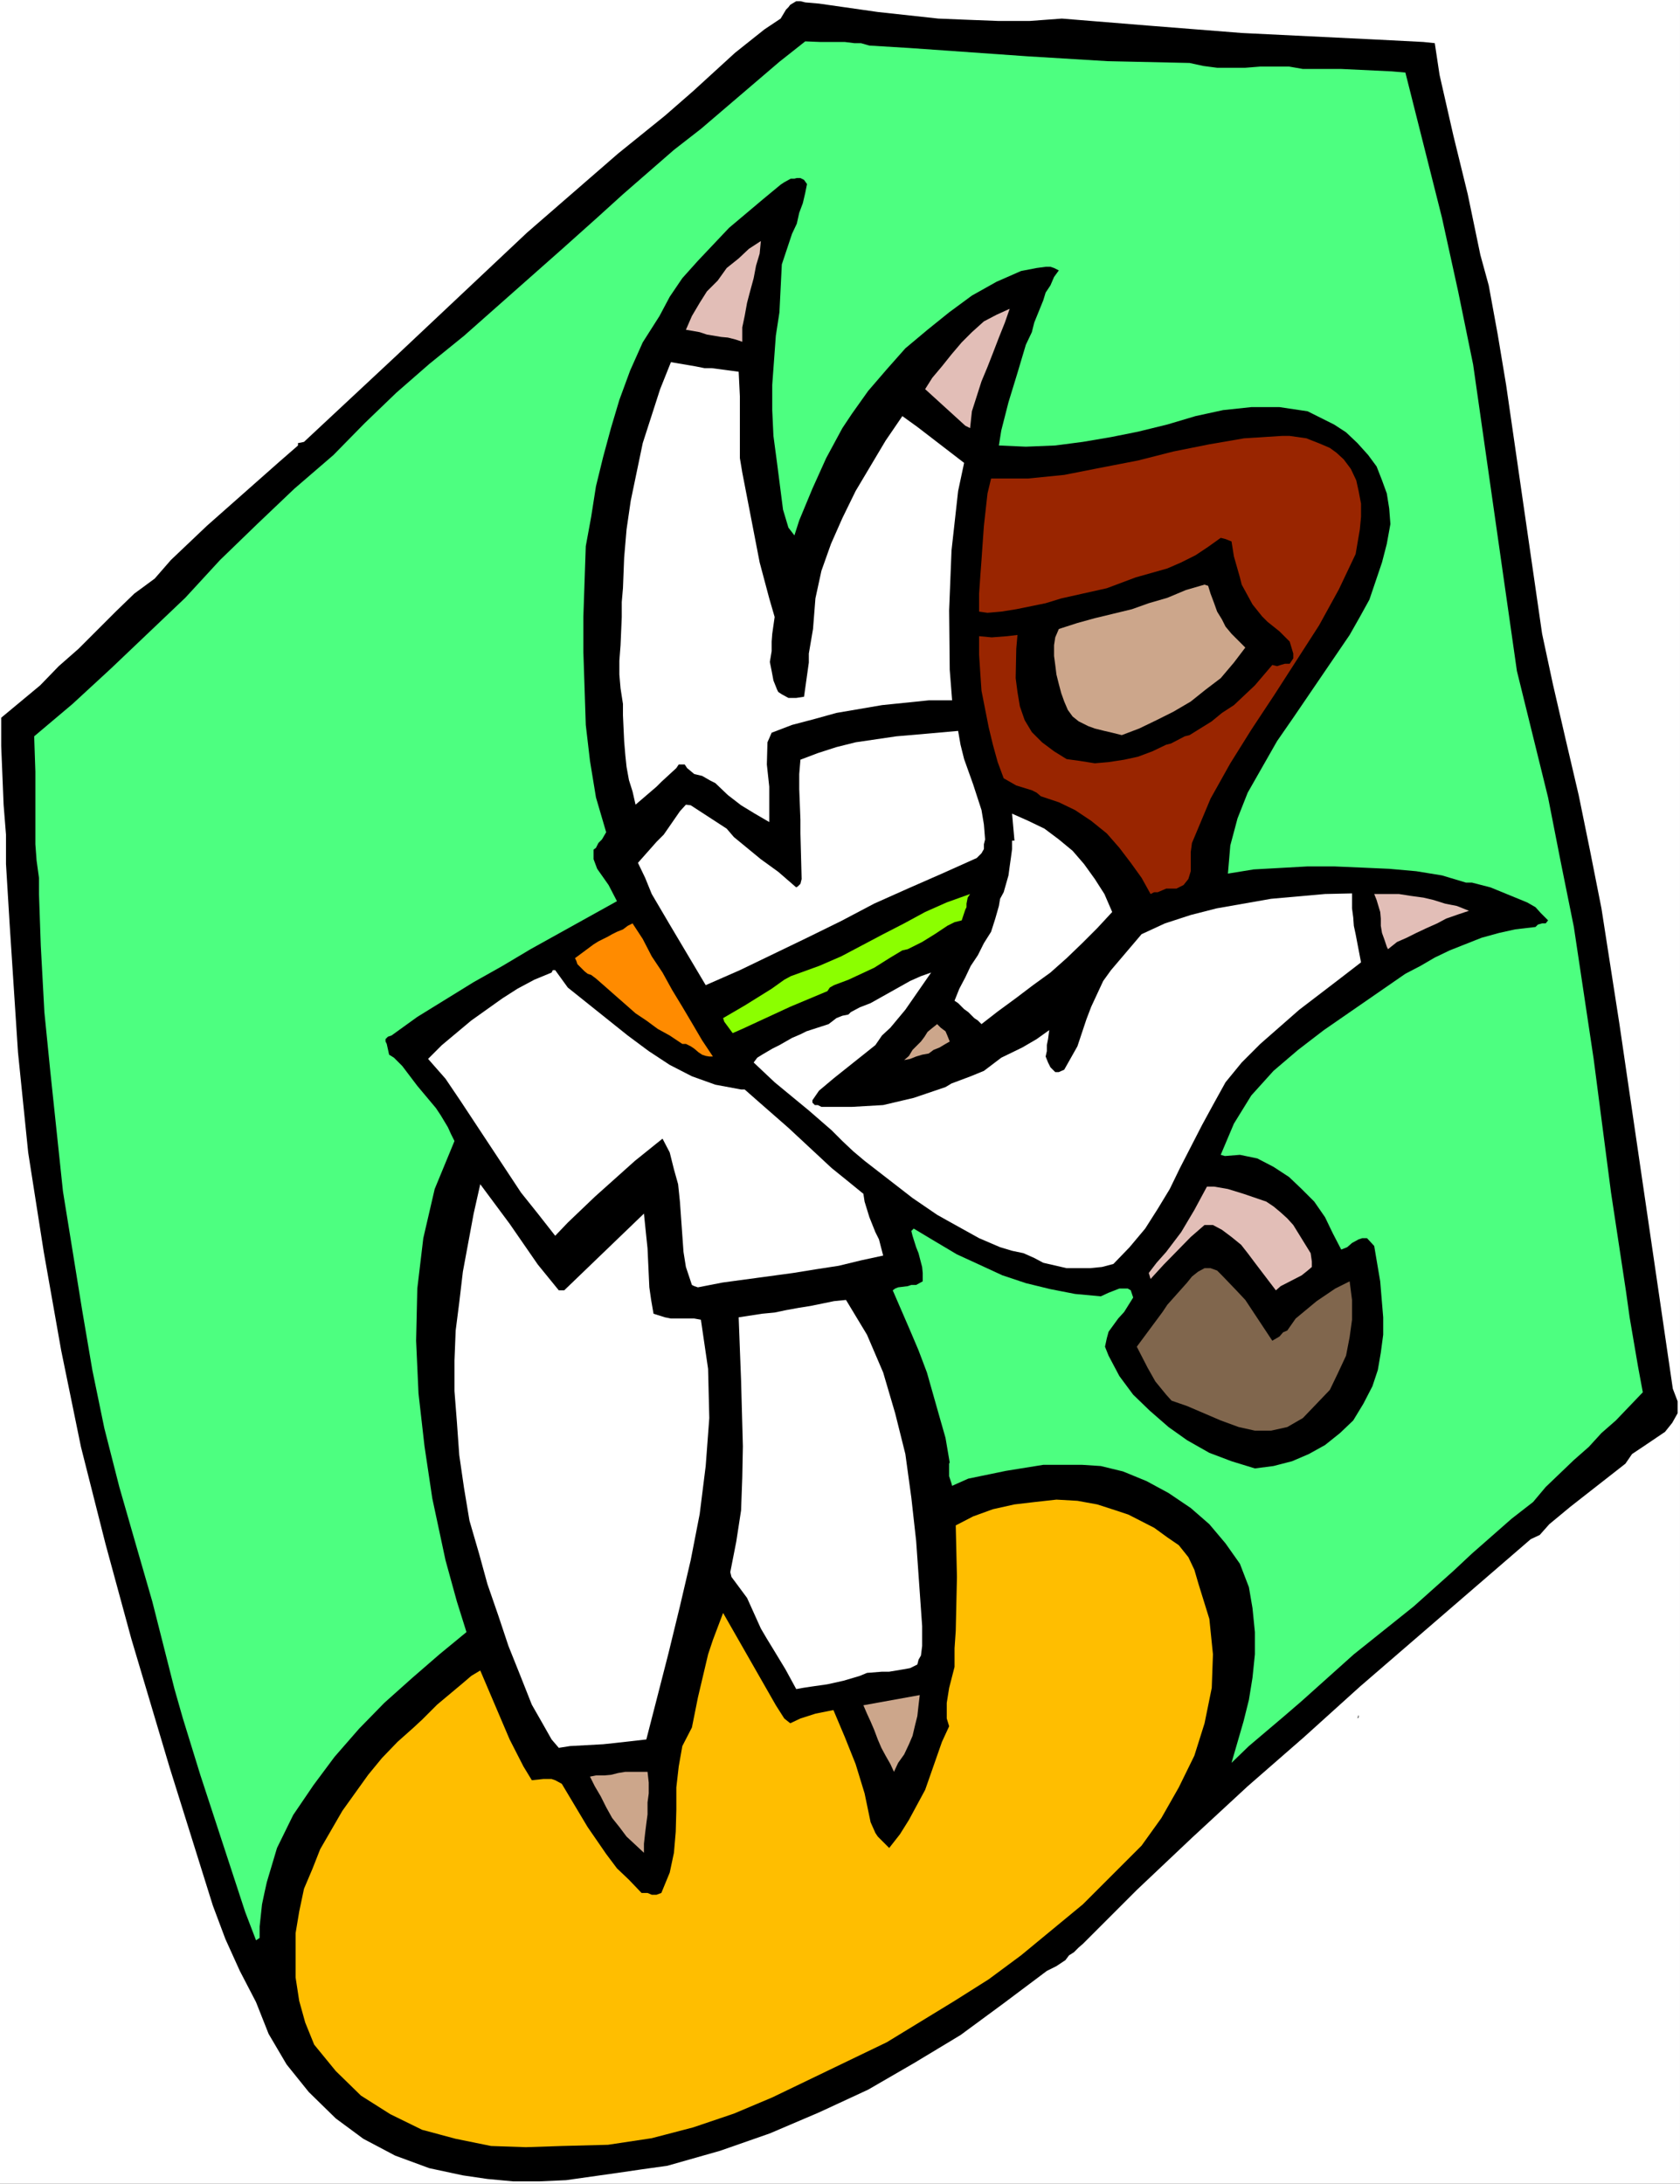
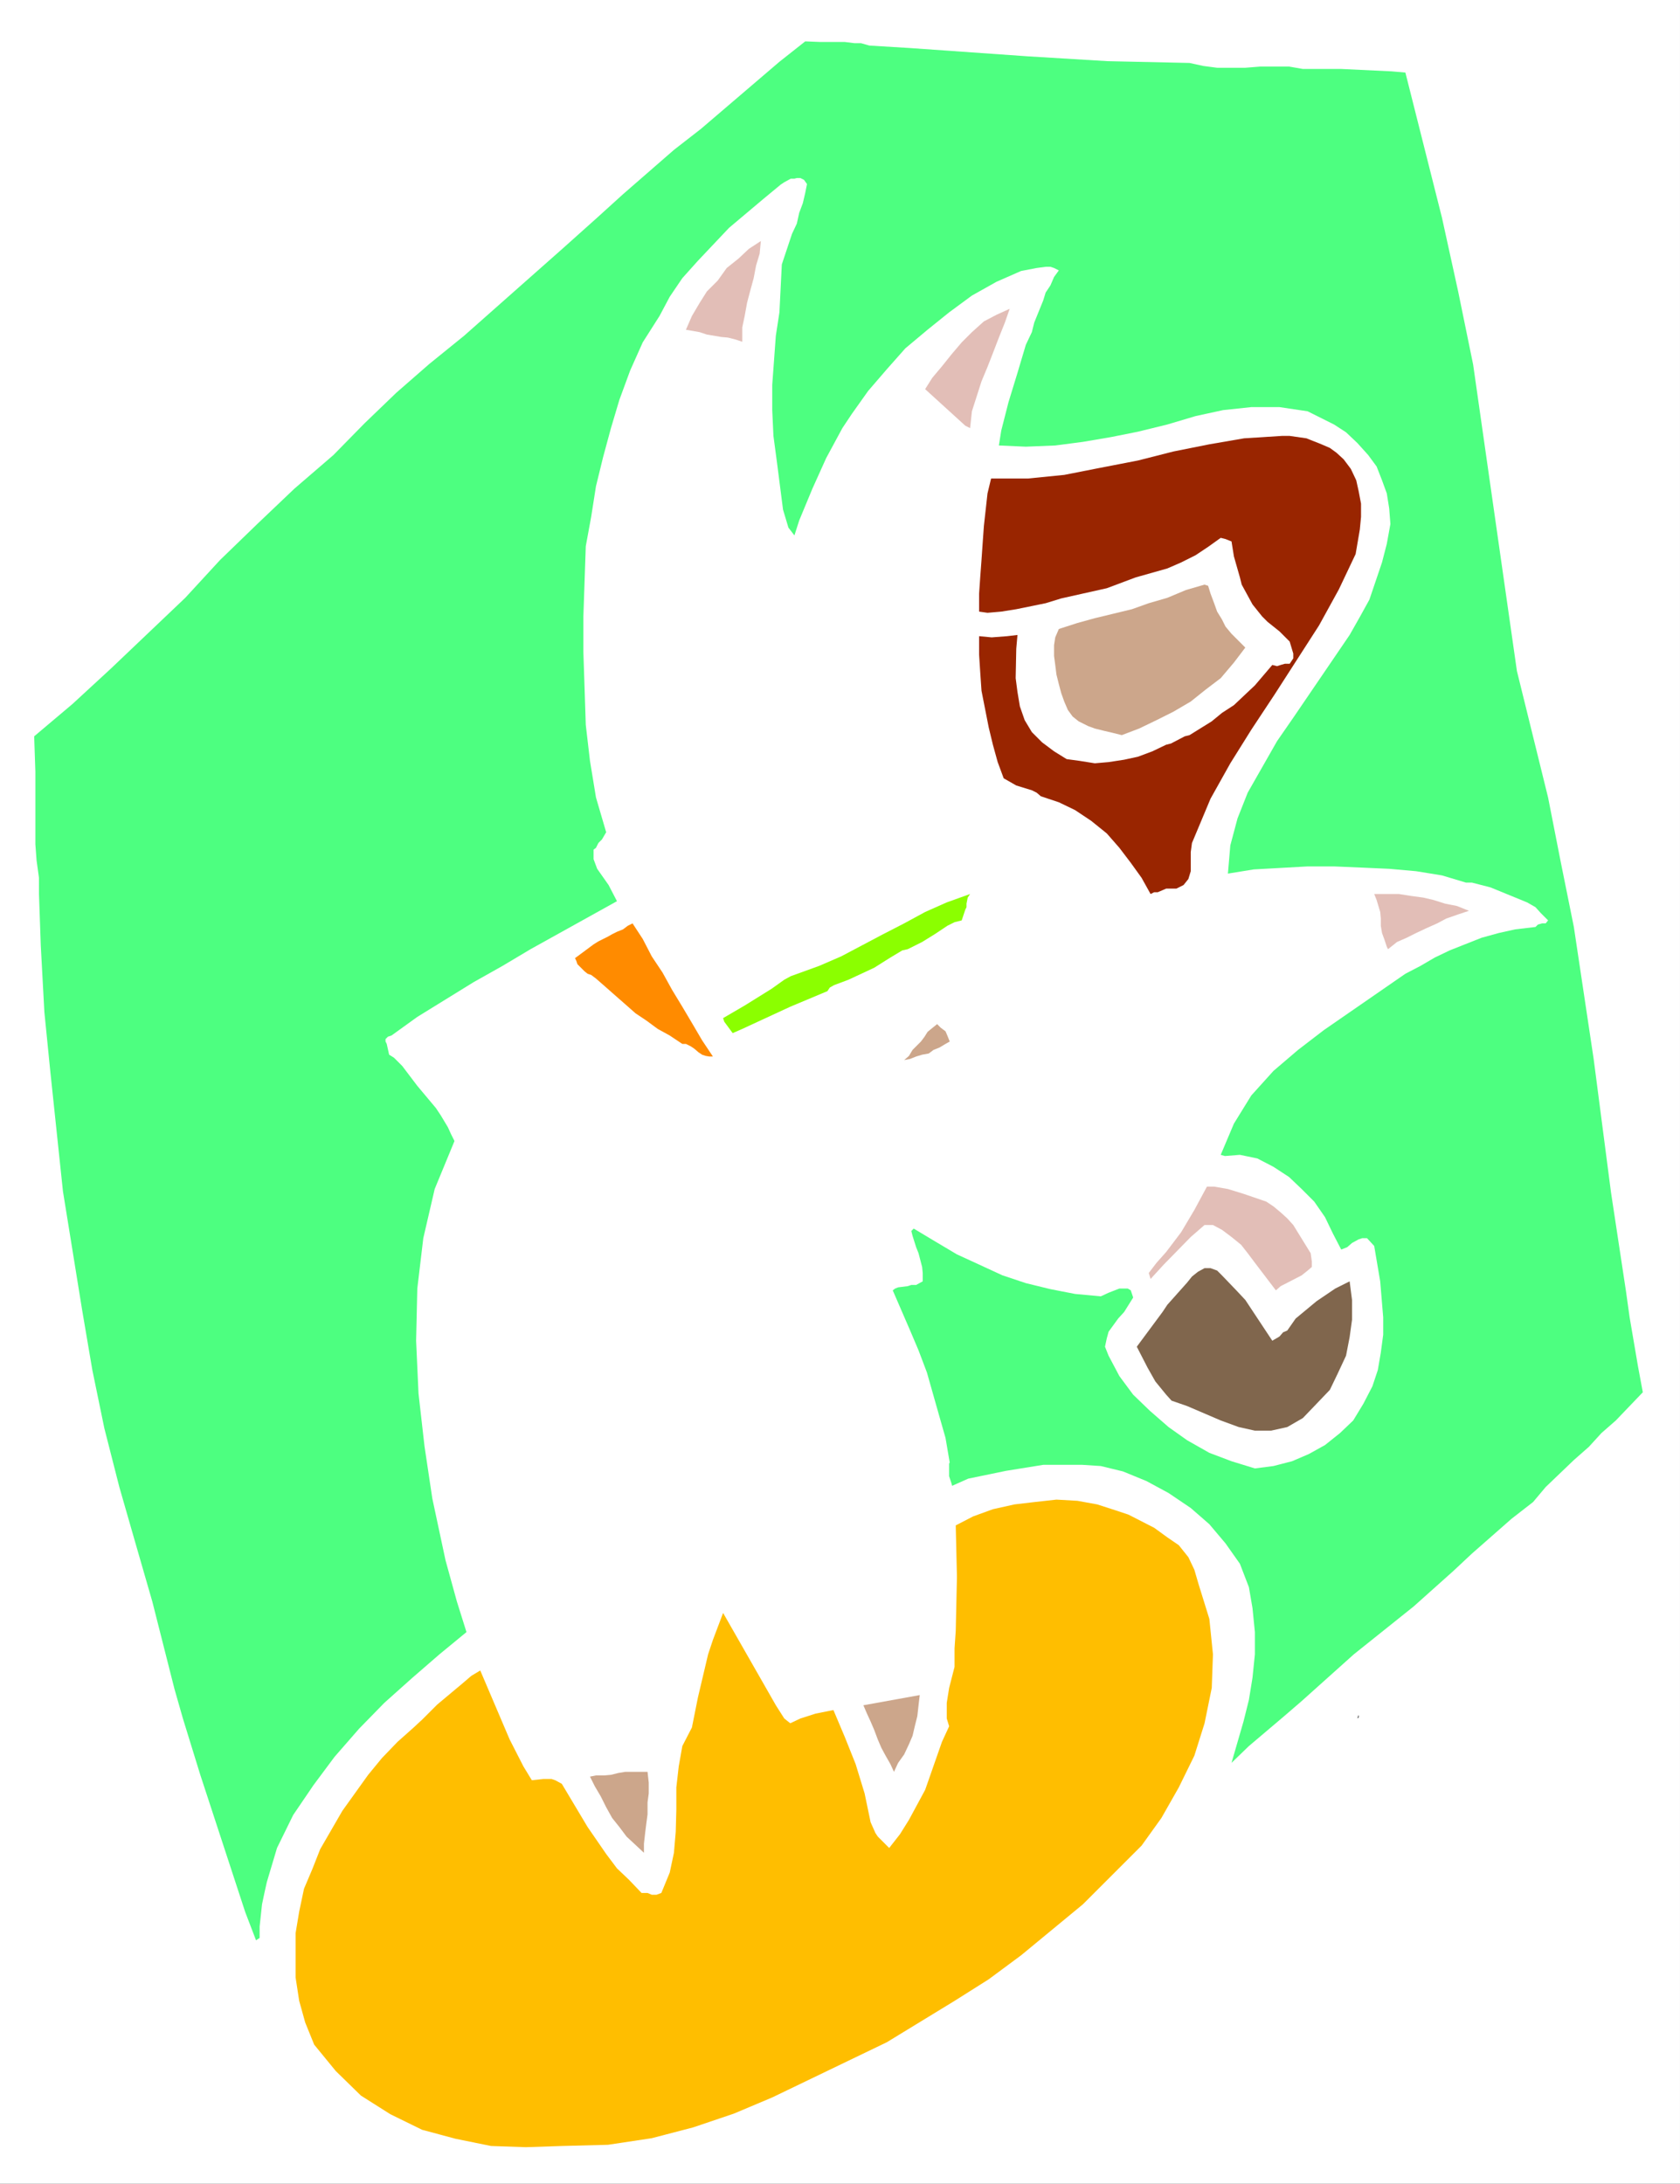
<svg xmlns="http://www.w3.org/2000/svg" xmlns:ns1="http://sodipodi.sourceforge.net/DTD/sodipodi-0.dtd" xmlns:ns2="http://www.inkscape.org/namespaces/inkscape" version="1.0" width="119.791mm" height="155.711mm" id="svg24" ns1:docname="Martial Arts 45.wmf">
  <rect width="100%" height="100%" fill="#333333" stroke="none" />
  <ns1:namedview id="namedview24" pagecolor="#ffffff" bordercolor="#000000" borderopacity="0.25" ns2:showpageshadow="2" ns2:pageopacity="0.0" ns2:pagecheckerboard="0" ns2:deskcolor="#d1d1d1" ns2:document-units="mm" />
  <defs id="defs1">
    <pattern id="WMFhbasepattern" patternUnits="userSpaceOnUse" width="6" height="6" x="0" y="0" />
  </defs>
  <path style="fill:#ffffff;fill-opacity:1;fill-rule:evenodd;stroke:none" d="M 0,588.515 H 452.752 V 0 H 0 Z" id="path1" />
-   <path style="fill:#000000;fill-opacity:1;fill-rule:evenodd;stroke:none" d="m 0.323,193.425 10.503,-8.726 5.009,-5.171 5.332,-4.686 10.018,-10.019 5.009,-4.848 5.494,-4.04 4.363,-5.009 9.695,-9.211 19.551,-17.29 5.009,-4.363 v -0.646 l 1.616,-0.323 24.237,-22.623 35.871,-33.773 12.28,-10.665 12.28,-10.665 12.603,-10.18 7.594,-6.625 11.311,-10.342 7.918,-6.302 4.363,-2.909 1.454,-2.424 0.646,-0.646 0.485,-0.646 1.616,-0.97 h 1.131 l 1.293,0.323 3.716,0.323 15.835,2.262 16.32,1.778 7.918,0.323 8.402,0.323 h 8.241 l 8.725,-0.646 23.914,1.939 12.28,0.97 12.28,0.97 36.356,1.778 12.603,0.646 3.07,0.323 1.293,8.564 3.716,16.321 3.878,15.836 3.393,16.321 2.262,8.241 2.424,13.25 2.262,13.574 9.695,67.06 2.908,13.574 3.393,14.705 3.555,15.19 3.07,15.028 3.07,15.513 4.847,31.187 14.381,98.247 1.293,3.393 v 3.232 l -1.454,2.585 -1.939,2.424 -5.979,4.04 -2.908,1.939 -1.777,2.585 -14.866,11.635 -5.655,4.686 -2.585,2.909 -2.424,1.131 -46.051,39.751 -15.027,13.574 -15.189,13.25 -15.027,13.897 -14.866,14.058 -14.542,14.543 -1.131,0.97 -1.293,1.293 -1.293,0.808 -0.969,1.293 -2.424,1.616 -2.585,1.293 -11.634,8.726 -11.634,8.564 -12.603,7.595 -12.28,7.11 -13.25,6.14 -13.25,5.656 -13.411,4.686 -14.219,4.04 -6.948,0.97 -6.625,0.97 -13.734,1.939 -7.271,0.323 h -6.948 l -6.948,-0.646 -6.625,-0.97 -9.049,-1.939 -9.21,-3.393 -8.564,-4.525 -7.433,-5.494 -7.271,-7.11 -5.979,-7.433 -4.847,-8.241 -3.393,-8.564 -4.363,-8.403 -3.878,-8.564 -3.393,-9.049 L 45.728,476.371 35.386,441.629 28.438,416.097 21.814,389.919 16.481,363.903 11.795,337.402 7.594,310.578 4.847,283.592 2.585,248.85 1.616,232.853 v -7.918 L 0.969,216.855 0.323,201.019 Z" id="path2" />
  <path style="fill:#4dff80;fill-opacity:1;fill-rule:evenodd;stroke:none" d="M 10.503,236.569 9.856,231.883 9.533,227.52 v -14.543 -5.009 l -0.323,-9.534 10.341,-8.726 10.341,-9.534 20.036,-19.068 9.372,-10.18 10.018,-9.695 10.018,-9.534 10.503,-9.049 8.402,-8.564 8.564,-8.241 8.887,-7.756 9.372,-7.595 26.661,-23.592 9.21,-8.241 6.948,-6.302 13.734,-11.958 7.271,-5.656 21.167,-18.098 6.948,-5.494 4.04,0.162 h 6.625 l 2.585,0.323 h 1.777 l 2.262,0.646 10.664,0.646 32.155,2.262 21.329,1.293 22.137,0.485 3.716,0.808 3.716,0.485 h 7.594 l 4.04,-0.323 h 3.878 3.878 l 3.716,0.646 h 10.341 l 13.573,0.646 3.716,0.323 9.856,39.105 4.363,19.876 4.04,19.714 11.795,82.573 8.402,34.096 3.393,17.29 3.555,17.613 5.332,35.55 4.686,36.035 4.04,26.663 0.97,6.948 2.262,13.25 1.293,6.948 -7.271,7.595 -3.878,3.393 -3.393,3.717 -4.04,3.555 -7.594,7.272 -3.393,4.04 -5.817,4.525 -10.664,9.372 -5.009,4.686 -10.664,9.534 -16.158,12.927 -9.372,8.403 -4.686,4.201 -4.686,4.04 -9.533,8.08 -4.686,4.525 3.232,-11.15 1.454,-5.817 0.969,-5.979 0.646,-6.302 v -5.979 l -0.646,-6.464 -0.969,-5.656 -2.424,-6.302 -3.878,-5.494 -4.363,-5.171 -5.009,-4.363 -5.979,-4.04 -5.979,-3.232 -6.302,-2.585 -5.979,-1.454 -5.009,-0.323 h -5.009 -5.494 l -10.018,1.616 -10.18,2.101 -4.363,1.939 -0.162,-0.646 -0.646,-1.939 v -3.393 l 0.162,-0.323 -1.131,-6.625 -1.616,-5.656 -3.393,-11.958 -2.262,-5.979 -2.262,-5.333 -4.686,-10.827 0.646,-0.485 0.808,-0.323 2.585,-0.323 0.969,-0.323 h 1.293 l 1.777,-0.97 v -2.262 l -0.162,-1.616 -0.969,-3.717 -0.646,-1.616 -0.969,-3.07 -0.323,-1.293 0.646,-0.646 5.655,3.393 5.979,3.555 5.979,2.747 6.302,2.909 6.302,2.101 6.625,1.616 6.625,1.293 6.948,0.646 2.101,-0.97 2.908,-1.131 h 1.293 0.969 l 0.808,0.485 0.646,1.939 -2.424,3.878 -1.616,1.778 -2.585,3.555 -0.485,1.778 -0.485,2.262 0.969,2.424 2.908,5.494 3.716,5.009 4.524,4.363 5.009,4.363 5.009,3.555 5.979,3.393 5.979,2.262 6.302,1.939 5.009,-0.646 5.009,-1.293 4.524,-1.939 4.363,-2.424 4.04,-3.232 3.555,-3.393 2.747,-4.525 2.424,-4.686 1.454,-4.363 0.808,-4.686 0.646,-4.848 v -4.686 l -0.808,-9.695 -1.616,-9.534 -1.939,-2.101 h -1.293 l -0.969,0.323 -1.777,0.97 -1.293,1.131 -1.616,0.646 -2.262,-4.363 -2.101,-4.363 -2.908,-4.201 -3.393,-3.393 -3.393,-3.232 -4.201,-2.747 -4.363,-2.262 -4.686,-0.97 -4.04,0.323 -1.131,-0.323 3.555,-8.403 4.686,-7.595 5.979,-6.625 6.625,-5.656 6.948,-5.333 21.975,-15.19 4.04,-2.101 3.878,-2.262 4.04,-1.939 8.564,-3.393 4.686,-1.293 4.363,-0.97 5.494,-0.646 0.646,-0.646 1.131,-0.323 h 0.969 l 0.646,-0.808 -1.939,-1.939 -1.454,-1.616 -2.262,-1.293 -9.856,-4.04 -5.009,-1.293 h -1.616 l -6.463,-1.939 -6.948,-1.131 -7.271,-0.646 -7.271,-0.323 -7.594,-0.323 h -7.11 l -14.542,0.808 -6.948,1.131 0.646,-7.595 1.939,-7.272 2.747,-6.948 7.918,-13.897 4.363,-6.302 15.189,-22.3 2.747,-4.848 2.585,-4.686 3.393,-10.019 1.293,-5.009 0.969,-5.333 -0.323,-4.201 -0.646,-4.04 -1.293,-3.555 -1.454,-3.717 -2.262,-3.07 -2.908,-3.232 -3.07,-2.909 -3.232,-2.101 -7.11,-3.555 -7.594,-1.131 h -7.594 l -7.594,0.808 -7.433,1.616 -7.594,2.262 -7.918,1.939 -7.271,1.454 -7.594,1.293 -7.433,0.97 -7.918,0.323 -7.271,-0.323 0.646,-4.04 1.939,-7.595 2.424,-7.918 2.262,-7.595 1.616,-3.393 0.646,-2.585 2.424,-5.979 0.646,-2.101 1.293,-1.939 0.969,-2.262 1.293,-1.778 -1.293,-0.646 -0.969,-0.323 h -1.293 l -2.424,0.323 -4.201,0.808 -6.625,2.909 -6.625,3.717 -6.14,4.525 -5.817,4.686 -5.979,5.009 -5.009,5.656 -5.009,5.817 -4.363,6.14 -2.585,3.878 -4.363,8.08 -3.716,8.241 -3.555,8.564 -1.293,4.04 -1.616,-2.101 -1.454,-4.848 -1.616,-12.604 -0.969,-7.272 -0.323,-6.948 v -6.787 l 0.969,-13.25 0.97,-6.302 0.646,-12.927 2.747,-8.241 1.293,-2.747 0.646,-2.909 0.969,-2.585 0.646,-2.747 0.485,-2.424 -0.808,-1.131 -0.969,-0.485 h -0.969 l -0.646,0.162 h -0.969 l -1.777,0.97 -0.969,0.646 -4.686,3.878 -9.21,7.756 -8.402,8.888 -4.201,4.686 -3.393,5.009 -2.747,5.171 -4.524,7.11 -3.393,7.595 -2.908,7.918 -2.262,7.595 -2.101,7.756 -1.939,7.918 -1.293,8.241 -1.454,7.918 -0.646,18.906 v 9.695 l 0.323,9.695 0.323,9.857 1.131,9.695 1.616,9.857 2.747,9.372 -1.131,1.939 -0.969,0.97 -0.646,1.293 -0.646,0.485 v 2.585 l 0.969,2.585 3.07,4.363 2.262,4.363 -23.268,12.927 -7.594,4.525 -7.756,4.363 -15.189,9.372 -6.948,5.009 -0.969,0.323 -0.646,0.646 v 0.646 l 0.323,0.646 0.646,2.909 1.293,0.808 2.262,2.262 4.04,5.333 5.009,5.979 1.293,1.939 1.939,3.232 0.808,1.778 0.969,1.939 -5.332,12.927 -3.07,13.25 -1.616,13.574 -0.323,14.058 0.646,14.22 1.616,14.22 2.101,14.058 3.555,16.644 3.07,11.15 2.585,8.241 -7.271,5.979 -7.271,6.302 -7.594,6.787 -6.786,6.948 -6.625,7.595 -5.655,7.595 -5.494,8.08 -4.363,8.888 -2.747,9.211 -0.646,2.909 -0.646,3.07 -0.646,5.979 v 3.07 l -0.969,0.646 -2.908,-7.595 -12.119,-37.004 -4.686,-15.19 -2.262,-7.918 -5.979,-23.592 -4.524,-15.674 -4.363,-15.19 -4.04,-15.836 -3.232,-15.674 -2.747,-16.159 -5.171,-31.995 -3.393,-32.157 -1.616,-16.159 -0.969,-17.937 -0.485,-13.897 z" id="path3" />
  <path style="fill:#ffbe00;fill-opacity:1;fill-rule:evenodd;stroke:none" d="m 111.492,465.544 2.262,-2.101 4.04,-4.04 6.948,-5.817 2.262,-1.939 2.424,-1.454 7.918,18.583 3.716,7.272 2.262,3.717 3.07,-0.323 h 2.262 l 0.969,0.323 1.777,0.97 6.948,11.635 5.009,7.272 2.908,3.878 3.232,3.07 3.393,3.555 h 1.616 l 1.131,0.485 h 1.293 l 1.293,-0.485 2.262,-5.494 1.131,-5.332 0.485,-5.656 0.162,-5.979 v -5.979 l 0.646,-5.656 0.969,-5.494 2.585,-5.009 1.616,-8.08 2.747,-11.635 1.293,-3.878 2.747,-7.272 14.219,24.885 2.262,3.555 1.616,1.293 2.747,-1.293 4.04,-1.293 3.232,-0.646 1.616,-0.323 3.07,7.272 2.908,7.272 2.424,7.918 1.616,7.756 1.293,2.909 0.646,0.97 3.07,3.07 2.908,-3.717 2.424,-3.878 4.363,-8.08 4.524,-12.927 1.939,-4.201 -0.646,-2.101 v -4.201 l 0.646,-4.04 1.454,-5.656 v -5.009 l 0.323,-4.686 0.323,-14.543 -0.323,-13.897 4.686,-2.424 5.332,-1.939 5.817,-1.293 5.494,-0.646 5.817,-0.646 5.655,0.323 5.332,0.97 5.009,1.616 3.393,1.131 6.948,3.555 3.555,2.585 3.07,2.101 2.585,3.232 1.616,3.393 1.131,3.878 2.908,9.372 0.969,9.534 -0.323,9.049 -1.939,9.534 -2.747,8.726 -4.201,8.564 -4.686,8.241 -5.332,7.433 -7.918,7.918 -7.918,7.918 -16.643,13.735 -8.725,6.464 -9.21,5.817 -18.259,11.15 -30.862,14.866 -10.341,4.363 -10.988,3.717 -11.149,2.909 -11.795,1.778 -12.442,0.323 -9.695,0.323 -9.372,-0.323 -9.533,-1.939 -9.049,-2.424 -8.564,-4.201 -7.918,-5.009 -6.786,-6.625 -5.817,-7.11 -2.424,-5.979 -1.616,-5.817 -0.969,-6.302 v -5.979 -5.979 l 0.969,-5.817 1.293,-6.14 2.262,-5.332 2.101,-5.333 5.979,-10.342 6.948,-9.695 3.716,-4.525 4.201,-4.363 z" id="path4" />
-   <path style="fill:#ffffff;fill-opacity:1;fill-rule:evenodd;stroke:none" d="m 129.427,319.142 7.918,10.665 7.594,10.988 5.655,6.948 h 1.454 l 21.49,-20.684 0.646,6.302 0.323,3.07 0.485,10.503 0.485,3.393 0.646,3.717 3.07,0.97 1.616,0.323 h 1.454 4.847 l 1.777,0.323 1.939,13.25 0.323,13.25 -0.969,12.927 -1.616,12.927 -2.424,12.443 -2.908,12.443 -3.07,12.604 -3.232,12.604 -2.747,10.665 -8.564,0.97 -3.07,0.323 -8.887,0.485 -3.07,0.485 -1.939,-2.262 -2.747,-4.848 -2.585,-4.525 -3.07,-7.756 -3.232,-8.08 -2.747,-8.241 -2.908,-8.403 -2.262,-8.241 -2.585,-8.888 -1.454,-8.726 -1.293,-8.888 -0.646,-9.049 -0.646,-8.241 v -8.241 l 0.323,-8.08 0.969,-7.595 0.969,-8.241 2.908,-15.674 z" id="path5" />
  <path style="fill:#ffffff;fill-opacity:1;fill-rule:evenodd;stroke:none" d="m 148.655,262.101 0.323,-0.646 h 0.646 l 3.393,4.686 16.158,12.927 5.655,4.201 5.655,3.717 5.979,3.07 6.302,2.262 6.948,1.293 h 0.97 l 4.04,3.555 7.756,6.787 11.634,10.827 4.201,3.393 4.363,3.555 0.323,2.101 1.293,4.201 1.616,4.04 0.969,1.939 1.131,4.363 -5.979,1.293 -5.979,1.454 -6.302,0.97 -5.979,0.97 -19.067,2.585 -6.625,1.293 -0.969,-0.323 -0.646,-0.323 -0.323,-0.97 -1.293,-3.878 -0.646,-4.04 -0.646,-9.049 -0.323,-4.525 -0.485,-4.686 -1.131,-4.04 -1.131,-4.525 -1.939,-3.717 -7.433,5.979 -10.826,9.695 -7.271,6.948 -3.393,3.555 -4.686,-5.979 -4.524,-5.656 -16.32,-24.723 -4.04,-5.979 -4.686,-5.332 3.716,-3.717 7.918,-6.625 8.402,-5.979 4.04,-2.585 4.524,-2.424 z" id="path6" />
  <path style="fill:#cca68b;fill-opacity:1;fill-rule:evenodd;stroke:none" d="m 158.997,478.794 1.616,-0.323 h 2.262 l 1.777,-0.162 1.939,-0.485 1.939,-0.323 h 1.939 2.101 1.939 l 0.323,2.909 v 2.909 l -0.323,2.424 v 3.232 l -0.323,2.424 -0.323,2.585 -0.323,2.909 v 2.424 l -2.424,-2.262 -2.262,-2.101 -1.939,-2.585 -1.939,-2.424 -1.616,-2.909 -1.454,-2.909 -1.616,-2.747 z" id="path7" />
  <path style="fill:#ff8b00;fill-opacity:1;fill-rule:evenodd;stroke:none" d="m 159.966,254.506 1.293,-0.808 1.293,-0.646 1.293,-0.646 1.131,-0.646 1.293,-0.646 1.616,-0.646 1.293,-0.97 1.293,-0.646 2.747,4.201 2.424,4.686 2.908,4.363 2.585,4.686 2.747,4.525 2.585,4.363 2.747,4.686 2.908,4.363 h -0.97 l -0.969,-0.162 -0.969,-0.323 -0.969,-0.646 -1.131,-0.97 -0.969,-0.646 -1.293,-0.646 h -0.969 l -3.393,-2.262 -3.232,-1.778 -3.07,-2.262 -2.908,-1.939 -2.747,-2.424 -2.585,-2.262 -2.747,-2.424 -2.585,-2.262 -1.293,-0.97 -0.969,-0.323 -0.808,-0.646 -0.646,-0.646 -0.646,-0.646 -0.646,-0.646 -0.323,-0.97 -0.323,-0.646 z" id="path8" />
  <path style="fill:#ffffff;fill-opacity:1;fill-rule:evenodd;stroke:none" d="m 199.069,355.016 6.302,-0.97 3.393,-0.323 3.07,-0.646 3.555,-0.646 3.07,-0.485 6.302,-1.293 3.232,-0.323 5.655,9.372 4.363,10.18 3.232,10.988 2.747,10.988 1.616,11.796 1.293,11.635 1.616,22.946 v 5.333 l -0.323,2.585 -0.646,1.131 -0.323,1.293 -1.939,0.97 -1.777,0.323 -1.939,0.323 -1.939,0.323 h -1.939 l -4.04,0.323 -1.939,0.808 -4.363,1.293 -4.363,0.97 -2.262,0.323 -2.262,0.323 -2.101,0.323 -1.777,0.323 -2.908,-5.333 -3.232,-5.332 -1.777,-2.909 -1.616,-2.747 -3.716,-8.241 -3.232,-4.363 -0.97,-1.293 -0.323,-1.293 1.616,-8.241 1.293,-8.403 0.323,-8.888 0.162,-8.403 -0.485,-17.775 -0.323,-8.403 z" id="path9" />
-   <path style="fill:#ffffff;fill-opacity:1;fill-rule:evenodd;stroke:none" d="m 171.923,232.53 5.009,-5.656 1.939,-1.939 4.363,-6.302 1.616,-1.778 1.293,0.162 9.695,6.302 1.939,2.262 7.271,5.979 4.686,3.393 4.847,4.201 0.485,-0.323 0.646,-0.646 0.323,-1.293 -0.323,-12.281 v -3.717 l -0.323,-8.241 v -4.04 l 0.323,-3.878 4.686,-1.778 5.009,-1.616 5.171,-1.293 10.988,-1.616 5.655,-0.485 10.988,-0.97 0.646,3.717 0.969,3.878 2.424,6.787 2.262,6.948 0.646,3.878 0.323,4.04 -0.323,1.293 v 1.293 l -0.646,1.131 -1.293,1.293 -9.372,4.201 -9.21,4.04 -9.049,4.04 -8.887,4.686 -9.21,4.525 -18.097,8.726 -9.21,4.04 -9.695,-16.321 -4.847,-8.241 -1.777,-4.363 z" id="path10" />
  <path style="fill:#ffffff;fill-opacity:1;fill-rule:evenodd;stroke:none" d="m 167.884,158.521 0.323,-8.241 0.646,-7.595 1.131,-7.756 3.232,-15.513 4.686,-14.543 2.908,-7.272 6.625,1.131 2.424,0.485 h 1.939 l 7.271,0.97 0.323,6.625 v 13.25 3.393 l 0.646,3.878 4.686,24.239 2.585,9.695 1.454,5.009 -0.646,4.525 -0.162,2.101 v 2.585 l -0.485,2.909 0.485,2.424 0.485,2.585 0.969,2.424 0.323,0.646 0.969,0.646 1.777,0.97 h 2.101 l 2.101,-0.323 1.293,-9.211 v -2.424 l 1.131,-6.625 0.646,-8.241 1.616,-7.433 2.585,-7.272 3.07,-6.948 3.555,-7.272 8.079,-13.574 4.524,-6.625 4.04,2.909 12.603,9.695 -1.616,7.595 -1.777,15.998 -0.646,16.159 0.162,15.998 0.646,8.241 h -6.302 l -12.603,1.293 -12.28,2.101 -5.817,1.616 -6.14,1.616 -5.494,2.101 -1.131,2.585 -0.162,5.979 0.646,5.979 v 3.232 6.302 l -3.878,-2.262 -3.716,-2.262 -3.555,-2.747 -3.393,-3.232 -1.293,-0.646 -2.262,-1.293 -2.101,-0.485 -1.939,-1.616 -0.646,-0.97 h -0.97 -0.646 l -0.646,0.97 -4.04,3.717 -1.293,1.293 -5.655,4.848 -0.808,-3.555 -0.969,-3.07 -0.646,-3.555 -0.323,-3.07 -0.323,-3.878 -0.323,-6.948 v -3.07 l -0.646,-4.201 -0.323,-3.717 v -3.717 l 0.323,-4.201 0.323,-7.595 v -4.04 z" id="path11" />
  <path style="fill:#8bff00;fill-opacity:1;fill-rule:evenodd;stroke:none" d="m 200.685,270.988 7.271,-4.525 3.393,-2.424 1.777,-0.97 7.594,-2.747 5.979,-2.585 11.311,-5.979 5.655,-2.909 5.655,-3.07 5.817,-2.585 6.302,-2.262 -0.646,0.97 -0.323,1.616 v 0.97 l -0.323,0.646 -0.323,0.97 -0.646,1.939 -1.939,0.485 -1.939,0.97 -3.393,2.262 -3.393,2.101 -3.878,1.939 -1.454,0.323 -3.232,1.939 -1.293,0.808 -3.07,1.939 -6.948,3.232 -3.878,1.454 -1.131,0.646 -0.646,0.97 -10.018,4.201 -12.927,5.979 -2.585,1.131 -2.262,-3.07 -0.323,-0.97 z" id="path12" />
-   <path style="fill:#ffffff;fill-opacity:1;fill-rule:evenodd;stroke:none" d="m 208.117,282.623 1.939,-0.97 3.393,-1.939 2.262,-0.97 1.616,-0.808 5.979,-1.939 2.101,-1.616 1.616,-0.646 1.616,-0.323 0.646,-0.646 2.424,-1.293 2.908,-1.131 10.664,-5.979 2.908,-1.293 2.747,-0.97 -6.948,10.019 -4.04,4.848 -2.262,2.101 -1.777,2.585 -11.149,8.888 -4.04,3.393 -1.777,2.585 v 0.646 l 0.646,0.646 h 0.808 l 0.969,0.485 h 3.716 4.524 l 8.402,-0.485 8.241,-1.939 8.564,-2.909 1.616,-0.97 5.171,-1.939 3.555,-1.454 4.686,-3.555 5.655,-2.747 3.878,-2.262 3.393,-2.424 -0.323,2.424 -0.323,1.616 v 1.616 l -0.323,1.454 0.646,1.616 0.646,1.293 1.293,1.293 h 0.969 l 1.454,-0.646 3.555,-6.302 2.424,-7.272 1.293,-3.393 3.232,-6.948 2.101,-2.909 8.241,-9.695 6.302,-2.909 6.948,-2.262 6.948,-1.778 14.704,-2.585 7.271,-0.646 7.271,-0.646 7.271,-0.162 v 4.04 l 0.323,2.424 0.162,2.262 0.485,2.262 1.454,7.595 -5.655,4.363 -10.988,8.403 -10.503,9.211 -5.009,5.009 -4.363,5.333 -3.393,6.14 -2.908,5.333 -5.979,11.635 -2.747,5.656 -3.232,5.332 -3.393,5.333 -4.201,5.009 -4.363,4.525 -3.07,0.808 -3.232,0.323 h -3.393 -2.908 l -6.302,-1.454 -2.424,-1.293 -2.908,-1.293 -3.07,-0.646 -3.232,-0.97 -5.655,-2.424 -8.725,-4.848 -2.585,-1.454 -6.625,-4.525 -12.927,-10.019 -3.07,-2.585 -2.908,-2.747 -2.908,-2.909 -6.14,-5.333 -9.21,-7.595 -5.655,-5.333 0.97,-1.293 1.293,-0.808 z" id="path13" />
  <path style="fill:#cca68b;fill-opacity:1;fill-rule:evenodd;stroke:none" d="m 247.867,456.818 -0.323,2.747 -0.323,2.909 -0.646,2.585 -0.646,2.747 -0.969,2.262 -1.293,2.747 -1.616,2.262 -1.131,2.424 -0.969,-2.101 -1.293,-2.262 -1.131,-2.101 -0.969,-2.262 -0.969,-2.585 -0.97,-2.262 -0.969,-2.101 -0.969,-2.262 z" id="path14" />
  <path style="fill:#e2beb7;fill-opacity:1;fill-rule:evenodd;stroke:none" d="m 205.047,64.96 -0.323,3.393 -0.969,3.232 -0.646,3.393 -0.969,3.555 -0.808,3.07 -0.646,3.555 -0.646,3.07 v 3.878 l -1.939,-0.646 -1.939,-0.485 -1.777,-0.162 -1.939,-0.323 -1.939,-0.323 -1.939,-0.646 -1.777,-0.323 -1.939,-0.323 1.616,-3.717 2.101,-3.555 1.939,-3.07 2.908,-2.909 2.424,-3.393 3.232,-2.585 2.747,-2.585 z" id="path15" />
  <path style="fill:#cca68b;fill-opacity:1;fill-rule:evenodd;stroke:none" d="m 252.553,275.998 0.97,0.97 1.293,0.97 0.485,1.131 0.646,1.616 -1.131,0.646 -1.616,0.97 -1.616,0.646 -1.293,0.97 -1.777,0.323 -1.616,0.485 -1.616,0.646 -1.616,0.323 1.293,-1.131 0.969,-1.616 0.969,-0.97 1.293,-1.293 0.97,-1.293 0.808,-1.293 0.97,-0.808 z" id="path16" />
  <path style="fill:#ffffff;fill-opacity:1;fill-rule:evenodd;stroke:none" d="m 269.195,244.164 0.323,-1.939 0.97,-1.778 0.646,-2.262 0.646,-2.262 0.323,-2.424 0.323,-2.262 0.323,-2.424 v -2.262 h 0.646 l -0.646,-7.272 4.363,1.939 4.363,2.101 3.878,2.909 3.716,3.07 3.07,3.555 2.908,4.04 2.585,4.04 2.101,4.848 -4.04,4.363 -4.04,4.04 -4.201,4.04 -4.363,3.878 -4.686,3.393 -4.686,3.555 -4.847,3.555 -4.363,3.393 -0.97,-0.97 -0.969,-0.646 -0.969,-0.97 -0.646,-0.646 -1.131,-0.808 -0.646,-0.646 -0.969,-0.97 -0.969,-0.646 1.293,-3.232 1.616,-3.07 1.454,-3.07 1.939,-2.909 1.616,-3.232 1.939,-3.07 1.131,-3.555 z" id="path17" />
  <path style="fill:#e2beb7;fill-opacity:1;fill-rule:evenodd;stroke:none" d="m 272.104,83.219 -1.293,3.717 -1.616,4.04 -1.616,4.201 -1.454,3.717 -1.616,3.878 -1.293,4.04 -1.293,4.04 -0.485,4.525 -1.293,-0.646 -10.826,-9.857 1.939,-3.07 2.585,-3.07 2.585,-3.232 2.747,-3.232 2.747,-2.747 3.232,-2.909 3.393,-1.778 z" id="path18" />
  <path style="fill:#992500;fill-opacity:1;fill-rule:evenodd;stroke:none" d="m 263.863,171.448 3.393,0.323 4.201,-0.323 2.747,-0.323 -0.323,3.717 -0.162,7.918 0.485,3.717 0.646,3.878 1.293,3.717 1.939,3.232 2.747,2.747 3.232,2.424 3.393,2.101 3.555,0.485 4.04,0.646 3.716,-0.323 4.201,-0.646 3.716,-0.808 3.878,-1.454 3.716,-1.778 1.293,-0.323 3.716,-1.939 1.293,-0.323 5.979,-3.717 2.747,-2.262 3.232,-2.101 5.655,-5.333 4.686,-5.494 1.293,0.323 0.969,-0.323 1.131,-0.323 h 1.293 l 0.969,-1.454 v -1.293 l -0.969,-3.232 -2.747,-2.747 -3.232,-2.585 -1.454,-1.454 -1.293,-1.616 -1.293,-1.616 -0.969,-1.778 -1.939,-3.555 -0.485,-1.939 -1.616,-5.656 -0.646,-4.04 -1.616,-0.646 -1.293,-0.323 -3.393,2.424 -3.393,2.262 -3.878,1.939 -3.716,1.616 -8.564,2.424 -7.756,2.909 -12.28,2.747 -4.201,1.293 -7.918,1.616 -4.04,0.646 -3.716,0.323 -2.262,-0.323 v -4.848 l 0.323,-4.686 0.323,-4.363 0.323,-4.686 0.323,-4.525 0.969,-8.726 0.97,-4.04 h 10.018 l 9.695,-0.97 9.856,-1.939 10.018,-1.939 9.533,-2.424 9.695,-1.939 9.372,-1.616 10.18,-0.646 h 2.101 l 2.262,0.323 2.262,0.323 4.04,1.616 2.262,0.97 1.777,1.293 1.939,1.778 1.939,2.585 1.454,3.07 0.646,2.909 0.646,3.393 v 3.555 l -0.323,3.393 -1.131,6.625 -4.524,9.534 -5.332,9.695 -11.957,18.583 -6.302,9.534 -5.655,9.049 -5.332,9.534 -5.009,11.958 -0.323,2.424 v 2.585 2.585 l -0.646,2.101 -1.293,1.616 -1.939,0.97 h -2.747 l -2.262,0.97 h -0.969 l -0.969,0.485 -2.424,-4.363 -2.908,-4.04 -3.07,-4.04 -3.393,-3.878 -4.201,-3.393 -4.363,-2.909 -4.363,-2.101 -4.847,-1.616 -1.131,-0.97 -1.293,-0.646 -4.201,-1.293 -1.131,-0.646 -2.262,-1.293 -1.616,-4.363 -1.293,-4.686 -1.131,-4.686 -1.939,-9.857 -0.323,-4.686 -0.323,-5.009 z" id="path19" />
  <path style="fill:#80664d;fill-opacity:1;fill-rule:evenodd;stroke:none" d="m 313.307,353.561 1.293,-1.939 5.332,-5.979 1.293,-1.616 1.616,-1.293 1.777,-0.97 h 1.616 l 1.777,0.646 1.293,1.293 3.878,4.04 2.424,2.585 7.271,10.988 1.939,-1.131 0.969,-1.131 1.131,-0.485 2.262,-3.232 5.655,-4.686 5.009,-3.393 3.878,-1.939 0.646,5.009 v 5.333 l -0.646,4.686 -0.969,5.009 -2.262,4.848 -2.101,4.363 -3.555,3.717 -3.716,3.878 -4.201,2.424 -4.363,0.97 h -4.363 l -4.363,-0.97 -4.847,-1.778 -9.049,-3.878 -4.201,-1.454 -1.454,-1.616 -2.908,-3.555 -2.101,-3.717 -2.908,-5.656 z" id="path20" />
  <path style="fill:#cca68b;fill-opacity:1;fill-rule:evenodd;stroke:none" d="m 285.354,169.509 5.009,-1.616 4.686,-1.293 4.686,-1.131 5.332,-1.293 4.524,-1.616 5.009,-1.454 5.009,-2.101 5.009,-1.454 0.969,0.323 0.646,2.101 0.969,2.585 0.808,2.262 1.293,2.101 0.969,1.939 1.616,1.939 1.939,1.939 1.777,1.778 -3.07,4.04 -3.555,4.201 -4.04,3.07 -4.04,3.232 -4.686,2.747 -4.524,2.262 -4.686,2.262 -4.686,1.778 -2.585,-0.646 -2.101,-0.485 -2.585,-0.646 -1.777,-0.646 -2.585,-1.293 -1.616,-1.293 -1.293,-1.778 -0.969,-2.262 -0.808,-2.262 -0.646,-2.424 -0.646,-2.585 -0.323,-2.585 -0.323,-2.424 v -2.909 l 0.323,-2.101 z" id="path21" />
  <path style="fill:#e2beb7;fill-opacity:1;fill-rule:evenodd;stroke:none" d="m 325.264,319.789 h 1.939 l 3.716,0.646 4.201,1.293 6.14,2.101 1.939,1.293 1.939,1.616 1.777,1.616 1.616,1.778 4.686,7.595 0.323,2.262 v 1.454 l -1.131,0.97 -1.616,1.293 -5.655,2.909 -1.293,1.131 -5.655,-7.433 -1.939,-2.585 -1.777,-2.262 -2.585,-2.101 -2.585,-1.939 -2.424,-1.293 h -2.262 l -3.716,3.232 -7.271,7.433 -3.555,3.878 -0.485,-1.616 2.101,-2.747 2.585,-2.909 4.04,-5.333 3.555,-5.979 z" id="path22" />
  <path style="fill:#000000;fill-opacity:1;fill-rule:evenodd;stroke:none" d="m 366.145,462.797 -0.323,0.323 0.323,-0.97 z" id="path23" />
  <path style="fill:#e2beb7;fill-opacity:1;fill-rule:evenodd;stroke:none" d="m 370.346,240.932 h 3.393 3.232 l 3.07,0.485 3.555,0.485 2.747,0.646 3.07,0.97 3.232,0.646 3.232,1.293 -2.908,0.97 -3.232,1.131 -2.424,1.293 -2.908,1.293 -2.747,1.293 -2.585,1.293 -2.585,1.131 -2.424,1.939 -0.323,-0.646 -0.646,-1.939 -0.646,-1.778 -0.323,-1.939 v -1.939 l -0.162,-1.778 -0.485,-1.616 -0.485,-1.616 z" id="path24" />
</svg>